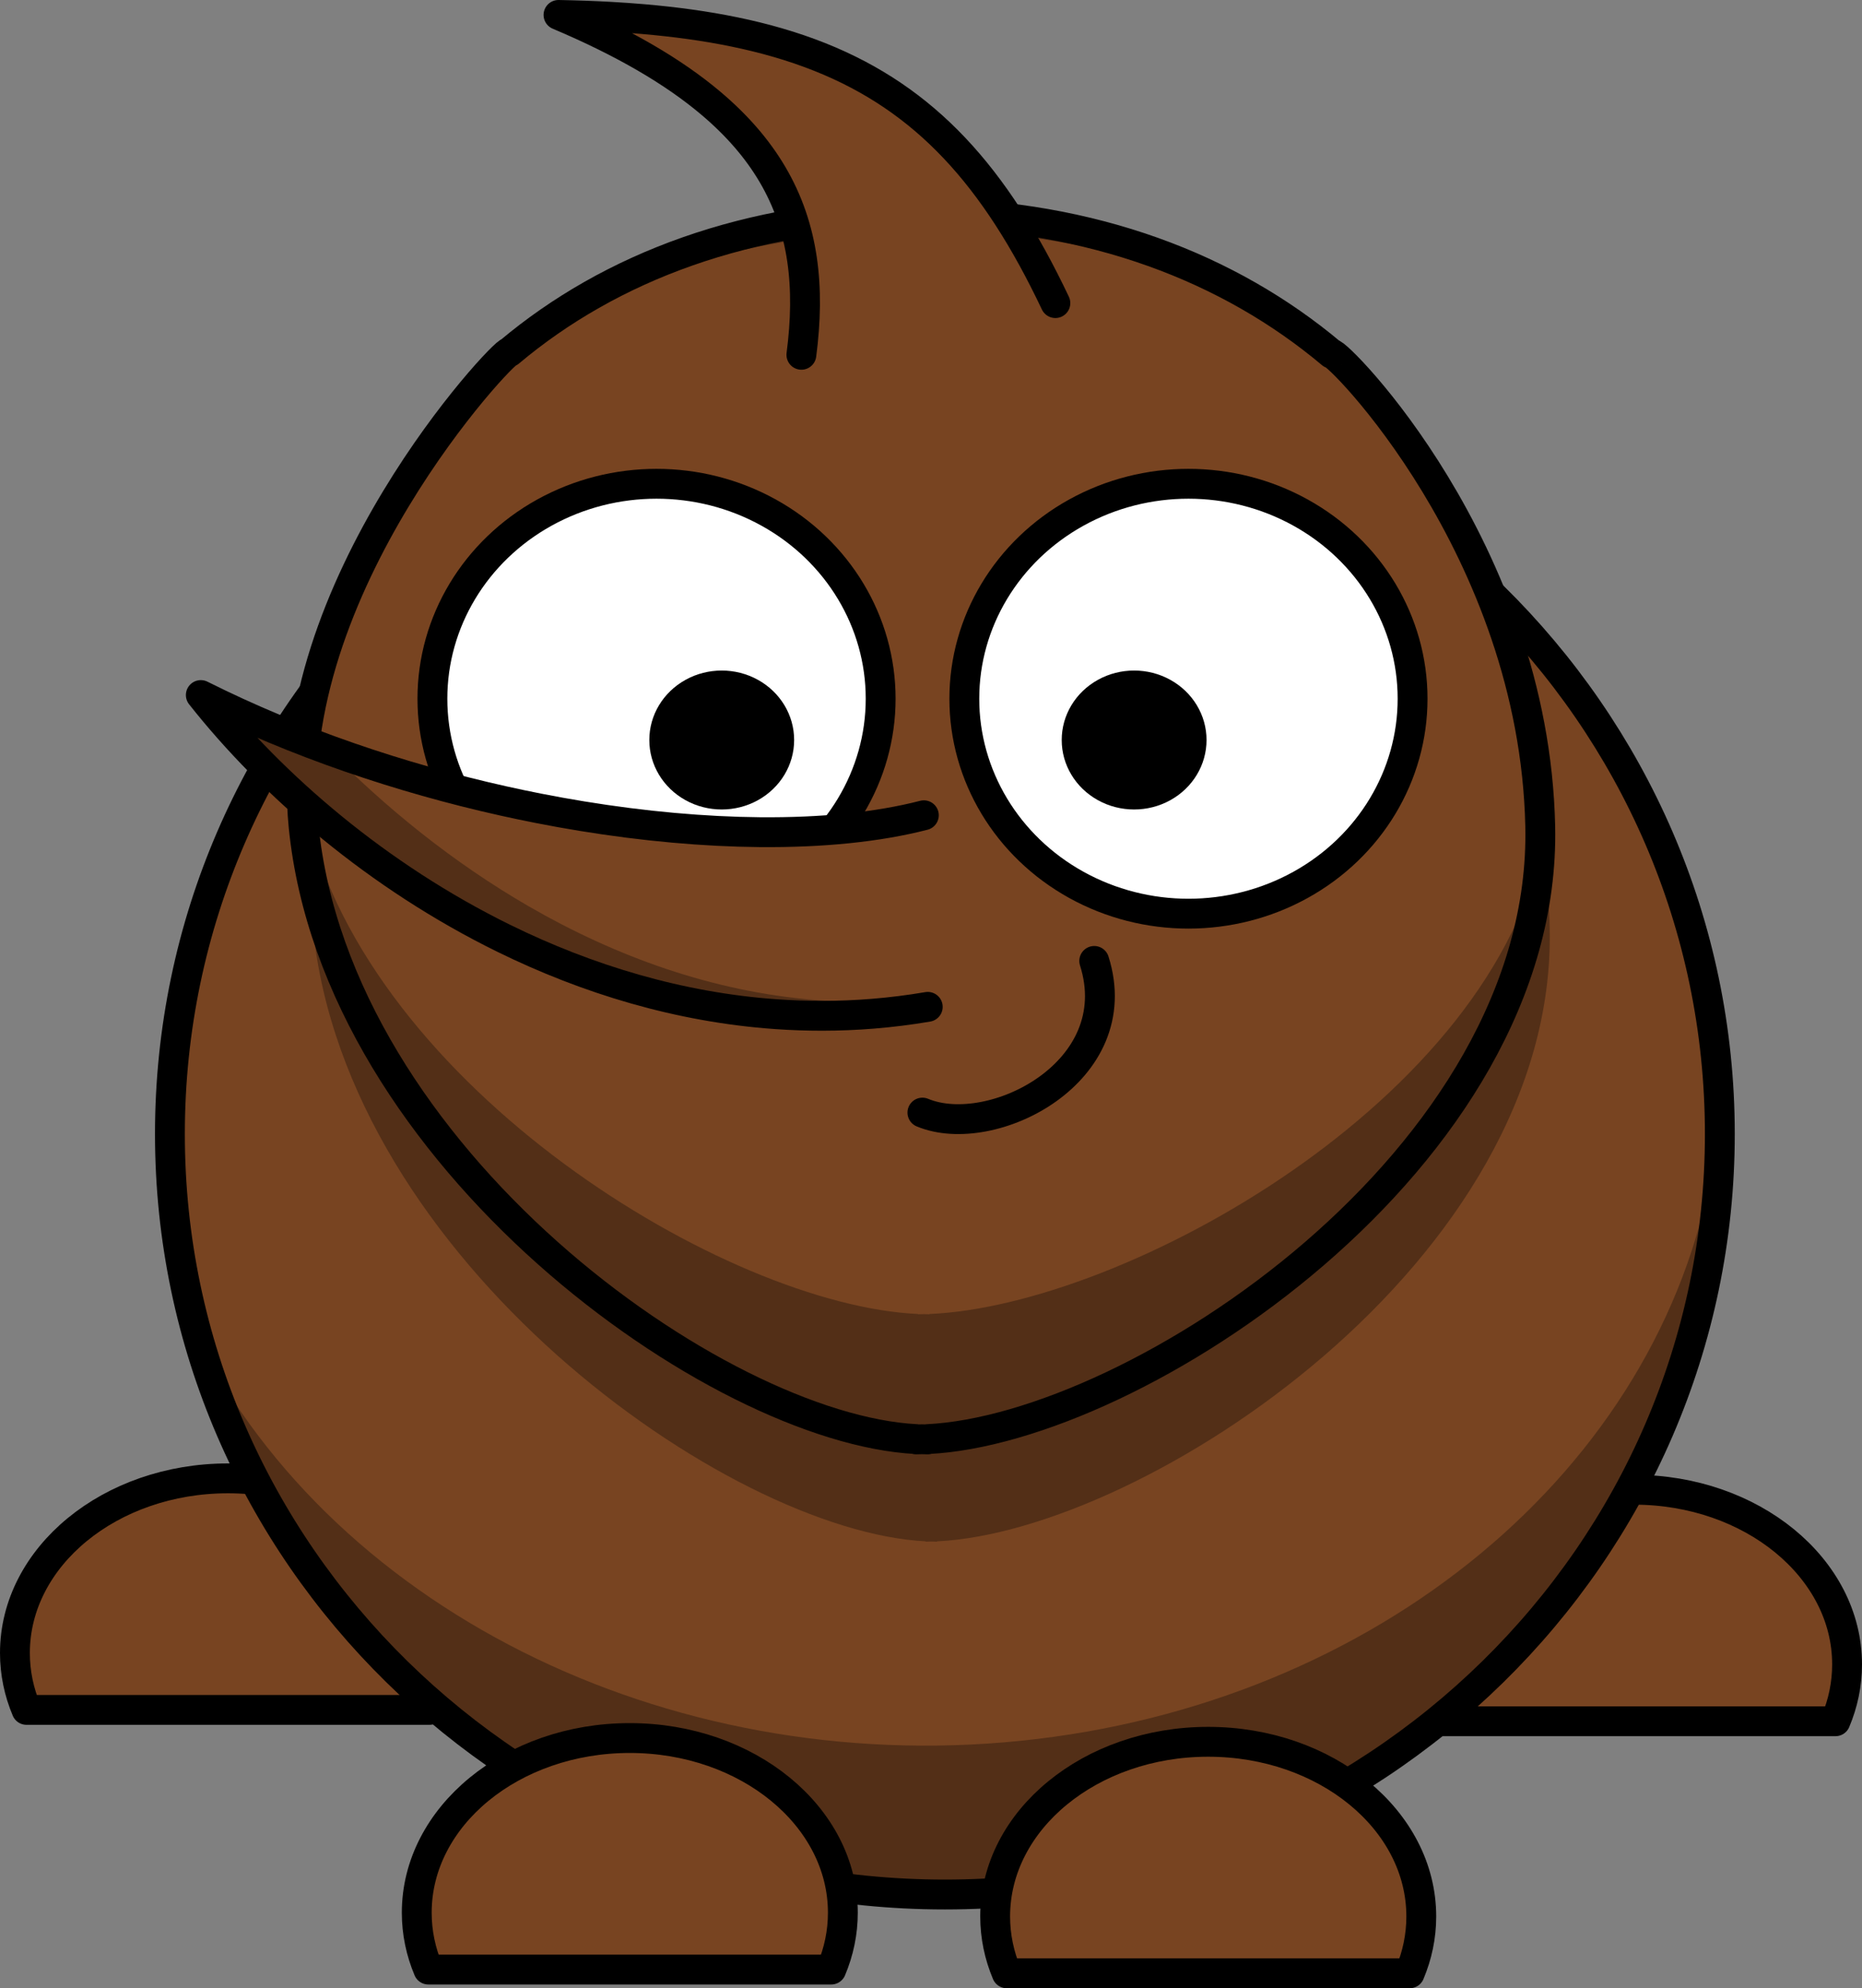
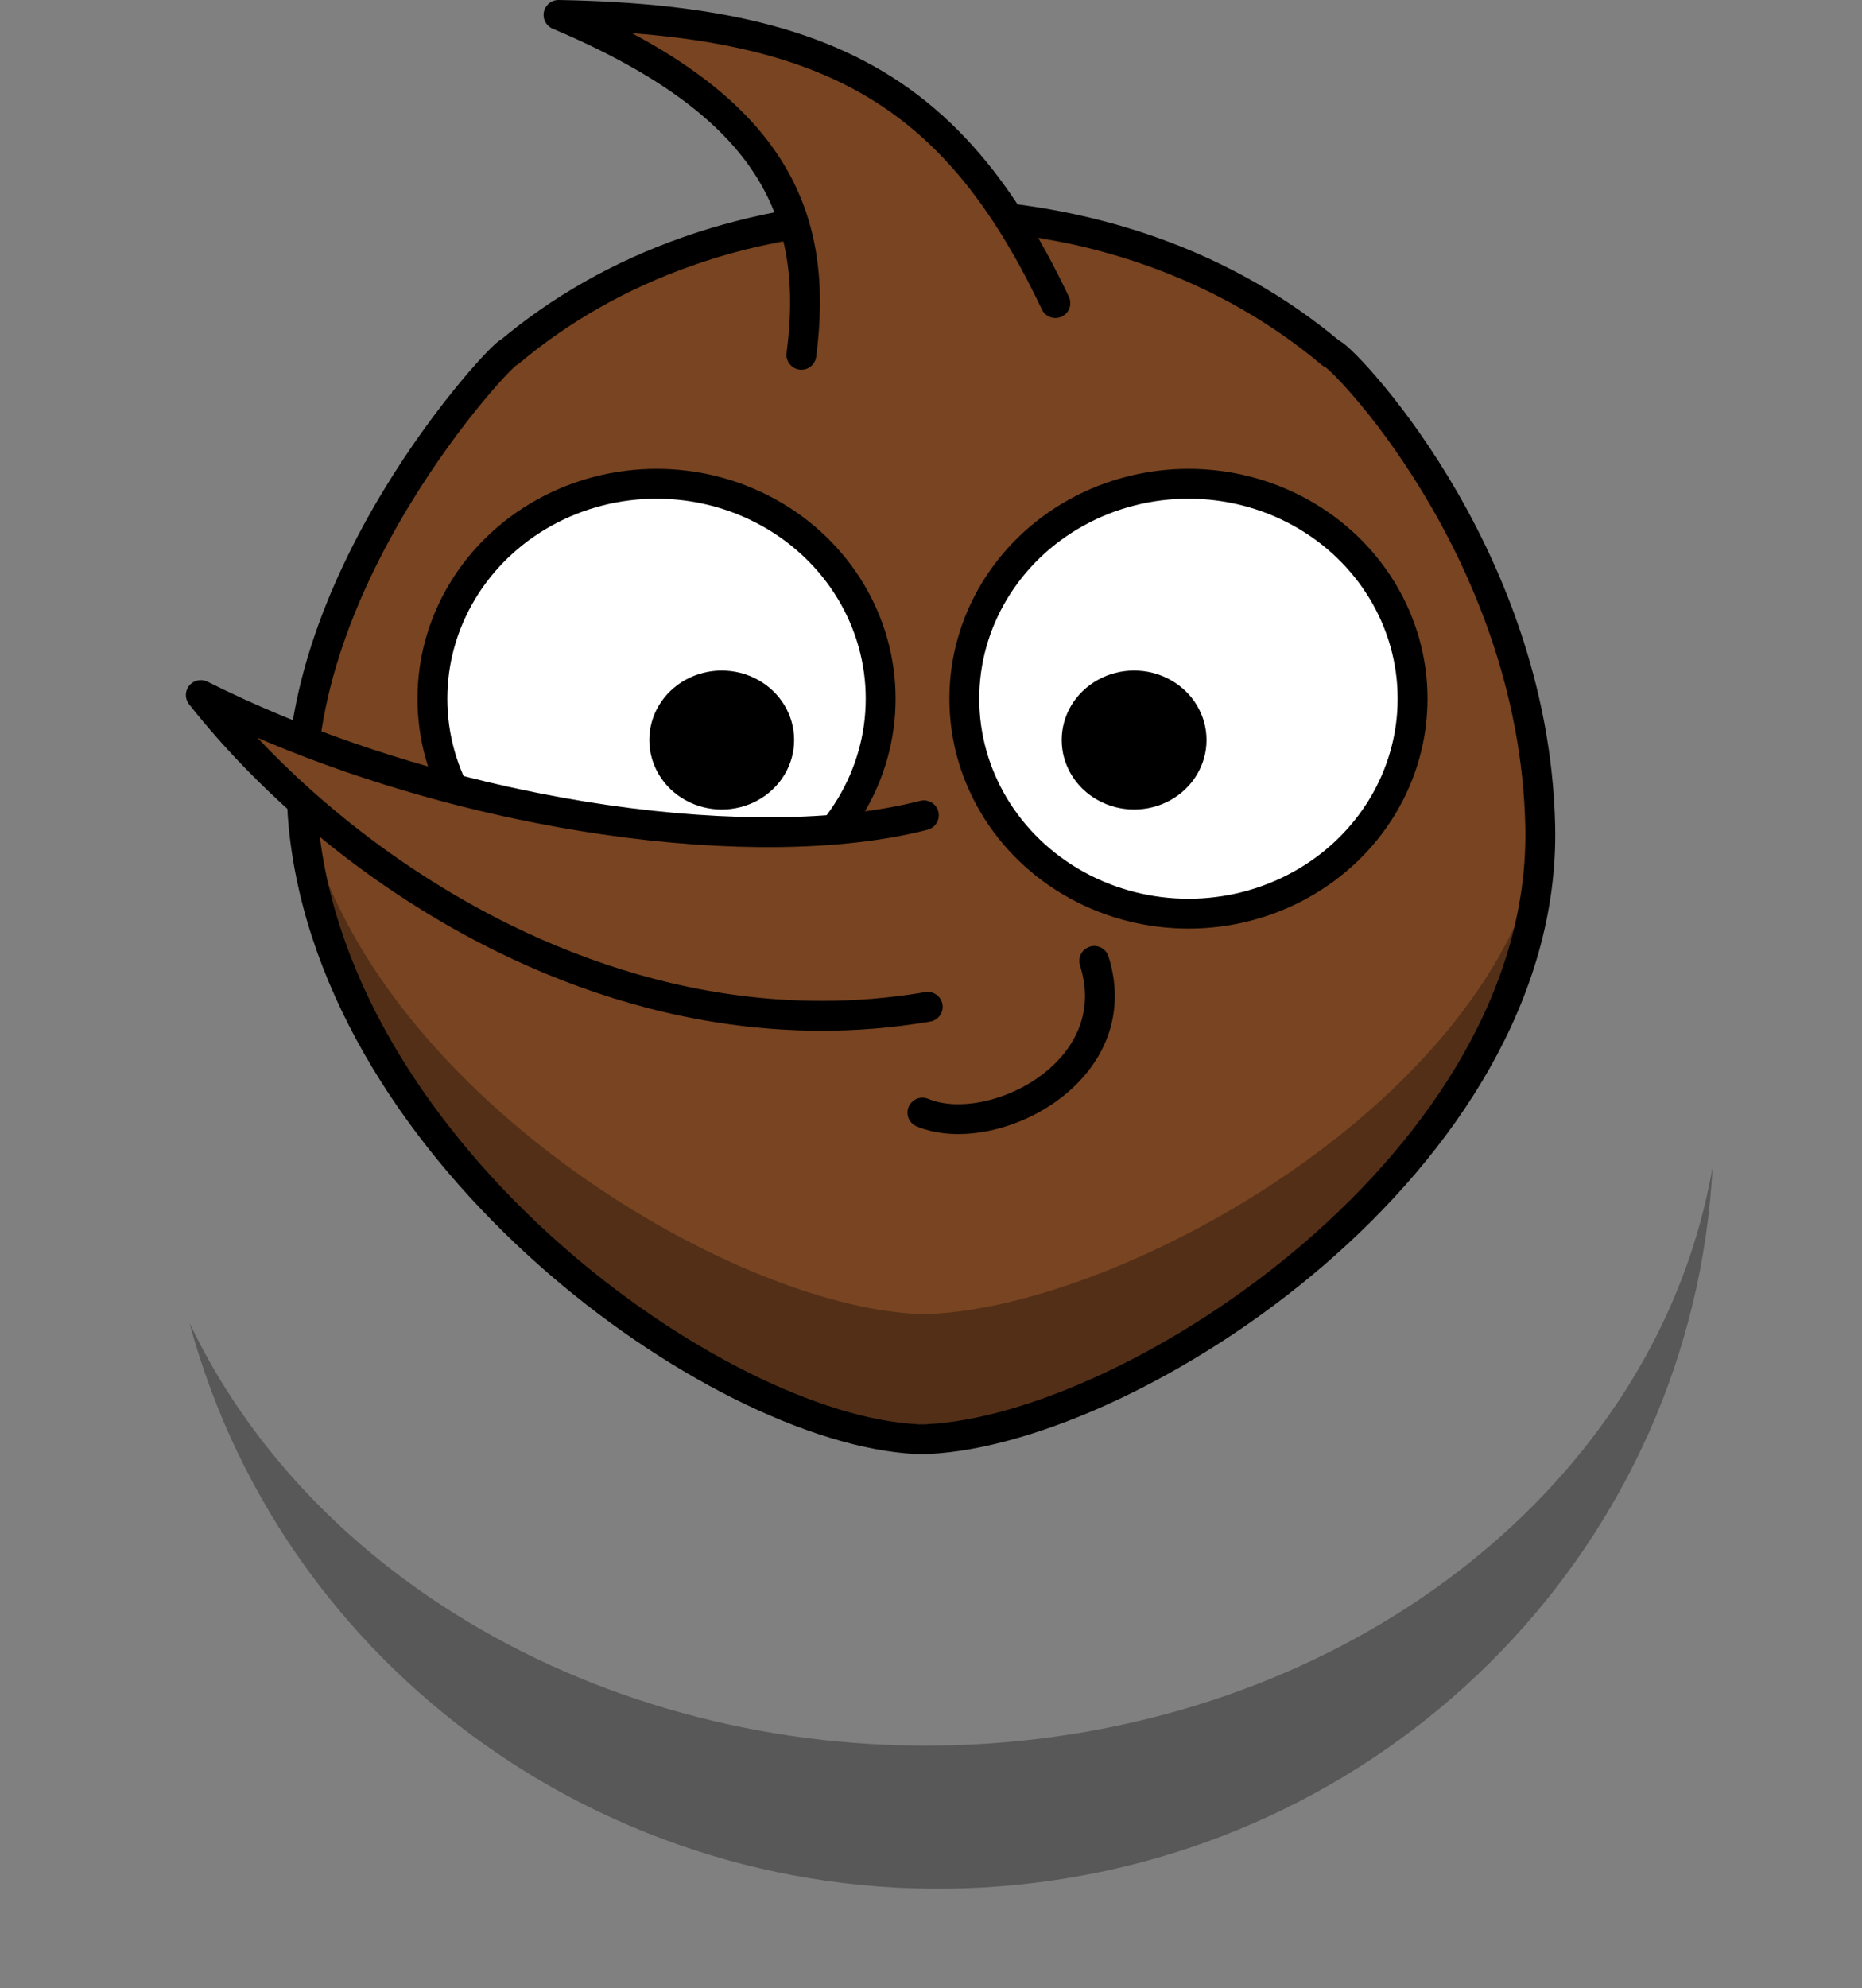
<svg xmlns="http://www.w3.org/2000/svg" version="1.1" width="249.548" height="266.352" viewBox="0,0,249.548,266.352">
  <rect x="0" y="0" width="249.548" height="266.352" fill="#808080" stroke="none" />
  <g transform="translate(-115.226,-46.824)">
    <g data-paper-data="{&quot;isPaintingLayer&quot;:true}" fill-rule="nonzero" stroke-linecap="round" stroke-linejoin="round" stroke-miterlimit="4" stroke-dasharray="" stroke-dashoffset="0" style="mix-blend-mode: normal">
-       <path d="M145.772,244.869c15.763,-0 28.562,10.486 28.562,23.399c0,2.67 -0.548,5.227 -1.555,7.618h-53.998c-1.007,-2.391 -1.555,-4.948 -1.555,-7.618c0,-12.914 12.783,-23.399 28.546,-23.399zM362.774,269.791c0,2.67 -0.549,5.228 -1.556,7.618h-53.997c-1.007,-2.391 -1.556,-4.948 -1.556,-7.618c0,-12.914 12.783,-23.398 28.546,-23.398c15.763,-0 28.563,10.485 28.563,23.398z" fill="#784421" stroke="#000000" stroke-width="4" />
-       <path d="M345.721,198.734c0,56.269 -46.5,101.884 -103.861,101.884c-57.361,0 -103.861,-45.615 -103.861,-101.884c0,-56.269 46.5,-101.884 103.861,-101.884c57.361,0 103.861,45.615 103.861,101.884z" fill="#784421" stroke="#000000" stroke-width="4" />
      <path d="M311.435,123.001c-33.722,-26.397 -83.471,-31.484 -123.567,-12.636c16.099,-9.408 34.493,-14.368 53.232,-14.354c26.067,0.02 51.173,9.654 70.335,26.99zM251.783,299.294c-50.887,5.201 -98.055,-26.726 -111.159,-75.24c18.078,37.922 63.709,60.846 111.411,55.971c47.702,-4.875 85.674,-36.344 92.71,-76.832c-2.629,50.122 -42.075,90.9 -92.962,96.101z" fill-opacity="0.31" fill="#000000" stroke="none" stroke-width="4" />
-       <path d="M302.621,116.256c8.097,10.596 19.762,30.463 20.296,54.94c0.973,44.505 -54.245,80.785 -82.101,82.111v0.042c-0.25,0 -0.5,-0.015 -0.755,-0.02c-0.263,0.005 -0.522,0.02 -0.779,0.02v-0.042c-26.749,-1.382 -77.692,-37.841 -82.101,-82.111c-1.538,-15.443 4.75,-30.914 11.707,-42.726c19.556,-19.593 46.338,-30.626 74.291,-30.606c21.266,0.016 42.015,6.436 59.442,18.392z" fill-opacity="0.31" fill="#000000" stroke="none" stroke-width="4" />
      <path d="M238.769,75.323c0.261,-0.003 0.518,0 0.78,0v0.021c22.062,0.313 40.414,7.337 54.133,18.862c0.581,-0.518 27.156,26.055 27.968,63.292c0.973,44.506 -54.245,80.786 -82.101,82.112v0.042c-0.25,0 -0.501,-0.016 -0.755,-0.021c-0.263,0.005 -0.522,0.021 -0.78,0.021v-0.042c-26.749,-1.382 -77.692,-37.842 -82.101,-82.112c-3.175,-31.881 26.995,-63.932 27.578,-63.504c13.588,-11.413 31.94,-18.349 54.523,-18.65v-0.021c0.253,0 0.503,-0.003 0.755,0z" fill="#784421" stroke="#000000" stroke-width="4" />
      <path d="M233.253,140.427c0.006,10.286 -5.718,19.793 -15.014,24.937c-9.296,5.145 -20.751,5.145 -30.048,0c-9.296,-5.145 -15.02,-14.652 -15.014,-24.937c-0.006,-10.286 5.718,-19.793 15.014,-24.937c9.296,-5.145 20.751,-5.145 30.048,0c9.296,5.145 15.02,14.652 15.014,24.937z" fill="#ffffff" stroke="#000000" stroke-width="4" />
      <path d="M304.542,140.427c0.006,10.286 -5.718,19.793 -15.014,24.937c-9.296,5.145 -20.751,5.145 -30.048,0c-9.296,-5.145 -15.02,-14.652 -15.014,-24.937c-0.006,-10.286 5.718,-19.793 15.014,-24.937c9.296,-5.145 20.751,-5.145 30.048,0c9.296,5.145 15.02,14.652 15.014,24.937z" fill="#ffffff" stroke="#000000" stroke-width="4" />
      <path d="M276.927,145.958c0.004,3.324 -1.845,6.397 -4.849,8.06c-3.004,1.663 -6.706,1.663 -9.71,0c-3.004,-1.663 -4.853,-4.736 -4.849,-8.06c-0.004,-3.324 1.845,-6.397 4.849,-8.06c3.004,-1.663 6.706,-1.663 9.71,0c3.004,1.663 4.853,4.736 4.849,8.06z" fill="#000000" stroke="none" stroke-width="4" />
      <path d="M221.657,145.958c0.004,3.324 -1.845,6.397 -4.849,8.06c-3.004,1.663 -6.706,1.663 -9.71,0c-3.004,-1.663 -4.853,-4.736 -4.849,-8.06c-0.004,-3.324 1.845,-6.397 4.849,-8.06c3.004,-1.663 6.706,-1.663 9.71,0c3.004,1.663 4.853,4.736 4.849,8.06z" fill="#000000" stroke="none" stroke-width="4" />
      <path d="M239.265,75.984c0.261,-0.003 0.518,0 0.779,0v0.021c18.243,0.258 33.946,5.109 46.594,13.296c-12.74,-7.134 -28.521,-11.356 -46.831,-11.583v-0.019c-0.265,0 -0.525,-0.003 -0.789,0c-0.255,-0.003 -0.508,0 -0.764,0v0.019c-17.134,0.2 -31.859,3.699 -43.949,9.693c12.094,-7.047 26.906,-11.175 44.205,-11.406v-0.021c0.253,0 0.502,-0.003 0.755,0zM156.259,156.183c8.581,36.413 56.312,65.508 81.995,66.667v0.036c0.26,0 0.523,-0.014 0.789,-0.019c0.257,0.005 0.511,0.019 0.764,0.019v-0.036c26.085,-1.084 75.886,-28.647 82.341,-63.939c0.339,44.161 -54.405,80.041 -82.104,81.36v0.042c-0.25,0 -0.5,-0.015 -0.755,-0.02c-0.263,0.005 -0.522,0.02 -0.779,0.02v-0.042c-26.749,-1.382 -77.692,-37.841 -82.101,-82.111c-0.066,-0.659 -0.112,-1.318 -0.15,-1.977z" fill-opacity="0.31" fill="#000000" stroke="none" stroke-width="4" />
      <path d="M261.877,175.552c4.723,14.878 -13.742,24.182 -23.029,20.319" fill="none" stroke="#000000" stroke-width="4" />
      <path d="M222.629,94.353c1.181,-9.031 0.343,-17.019 -3.906,-24.21c-1.974,-3.34 -4.684,-6.508 -8.27,-9.528c-4.979,-4.193 -11.646,-8.102 -20.376,-11.791c2.413,0.043 4.741,0.125 6.987,0.251c1.471,0.082 2.907,0.183 4.309,0.303c2.173,0.186 4.266,0.418 6.284,0.698c2.079,0.289 4.078,0.631 6.002,1.027c1.995,0.411 3.909,0.881 5.749,1.414c1.976,0.572 3.866,1.217 5.678,1.938c14.143,5.631 23.5,15.935 31.583,32.973" fill="#784421" stroke="#000000" stroke-width="4" />
      <path d="M239.565,181.704c-2.46,0.419 -4.908,0.723 -7.341,0.921c-2.282,0.185 -4.551,0.277 -6.803,0.278c-2.07,0.002 -4.127,-0.071 -6.168,-0.214c-12.984,-0.912 -25.321,-4.677 -36.471,-10.146c-16.896,-8.287 -31.069,-20.488 -40.643,-32.608c12.702,6.366 26.766,11.114 40.552,14.187c1.569,0.35 3.134,0.678 4.693,0.984c1.948,0.383 3.886,0.731 5.811,1.046c8.34,1.363 16.416,2.084 23.845,2.151c8.327,0.075 15.84,-0.674 22.002,-2.264" fill="#784421" stroke="#000000" stroke-width="4" />
-       <path d="M142.962,140.054c5.159,2.585 10.544,4.899 16.042,6.947c7.866,8.036 17.014,15.418 27.086,21.237c11.697,6.757 24.638,11.409 38.258,12.536c2.141,0.177 4.298,0.266 6.47,0.264c2.363,-0.002 4.742,-0.114 7.136,-0.343c0.799,-0.076 1.601,-0.171 2.404,-0.274l0.029,1.402c-2.46,0.419 -4.908,0.723 -7.341,0.92c-2.282,0.185 -4.551,0.277 -6.803,0.279c-2.07,0.002 -4.127,-0.071 -6.167,-0.214c-12.984,-0.912 -25.321,-4.676 -36.471,-10.145c-16.896,-8.287 -31.069,-20.488 -40.643,-32.608z" fill-opacity="0.31" fill="#000000" stroke="none" stroke-width="0" />
-       <path d="M228.187,303.055c0,2.67 -0.548,5.227 -1.555,7.618h-53.998c-1.007,-2.391 -1.555,-4.948 -1.555,-7.618c0,-12.914 12.783,-23.399 28.546,-23.399c15.763,-0 28.562,10.485 28.562,23.399zM305.708,303.558c0,2.67 -0.549,5.228 -1.556,7.618h-53.997c-1.007,-2.391 -1.556,-4.949 -1.556,-7.618c0,-12.914 12.783,-23.399 28.546,-23.399c15.763,-0 28.563,10.485 28.563,23.399z" fill="#784421" stroke="#000000" stroke-width="4" />
    </g>
  </g>
</svg>